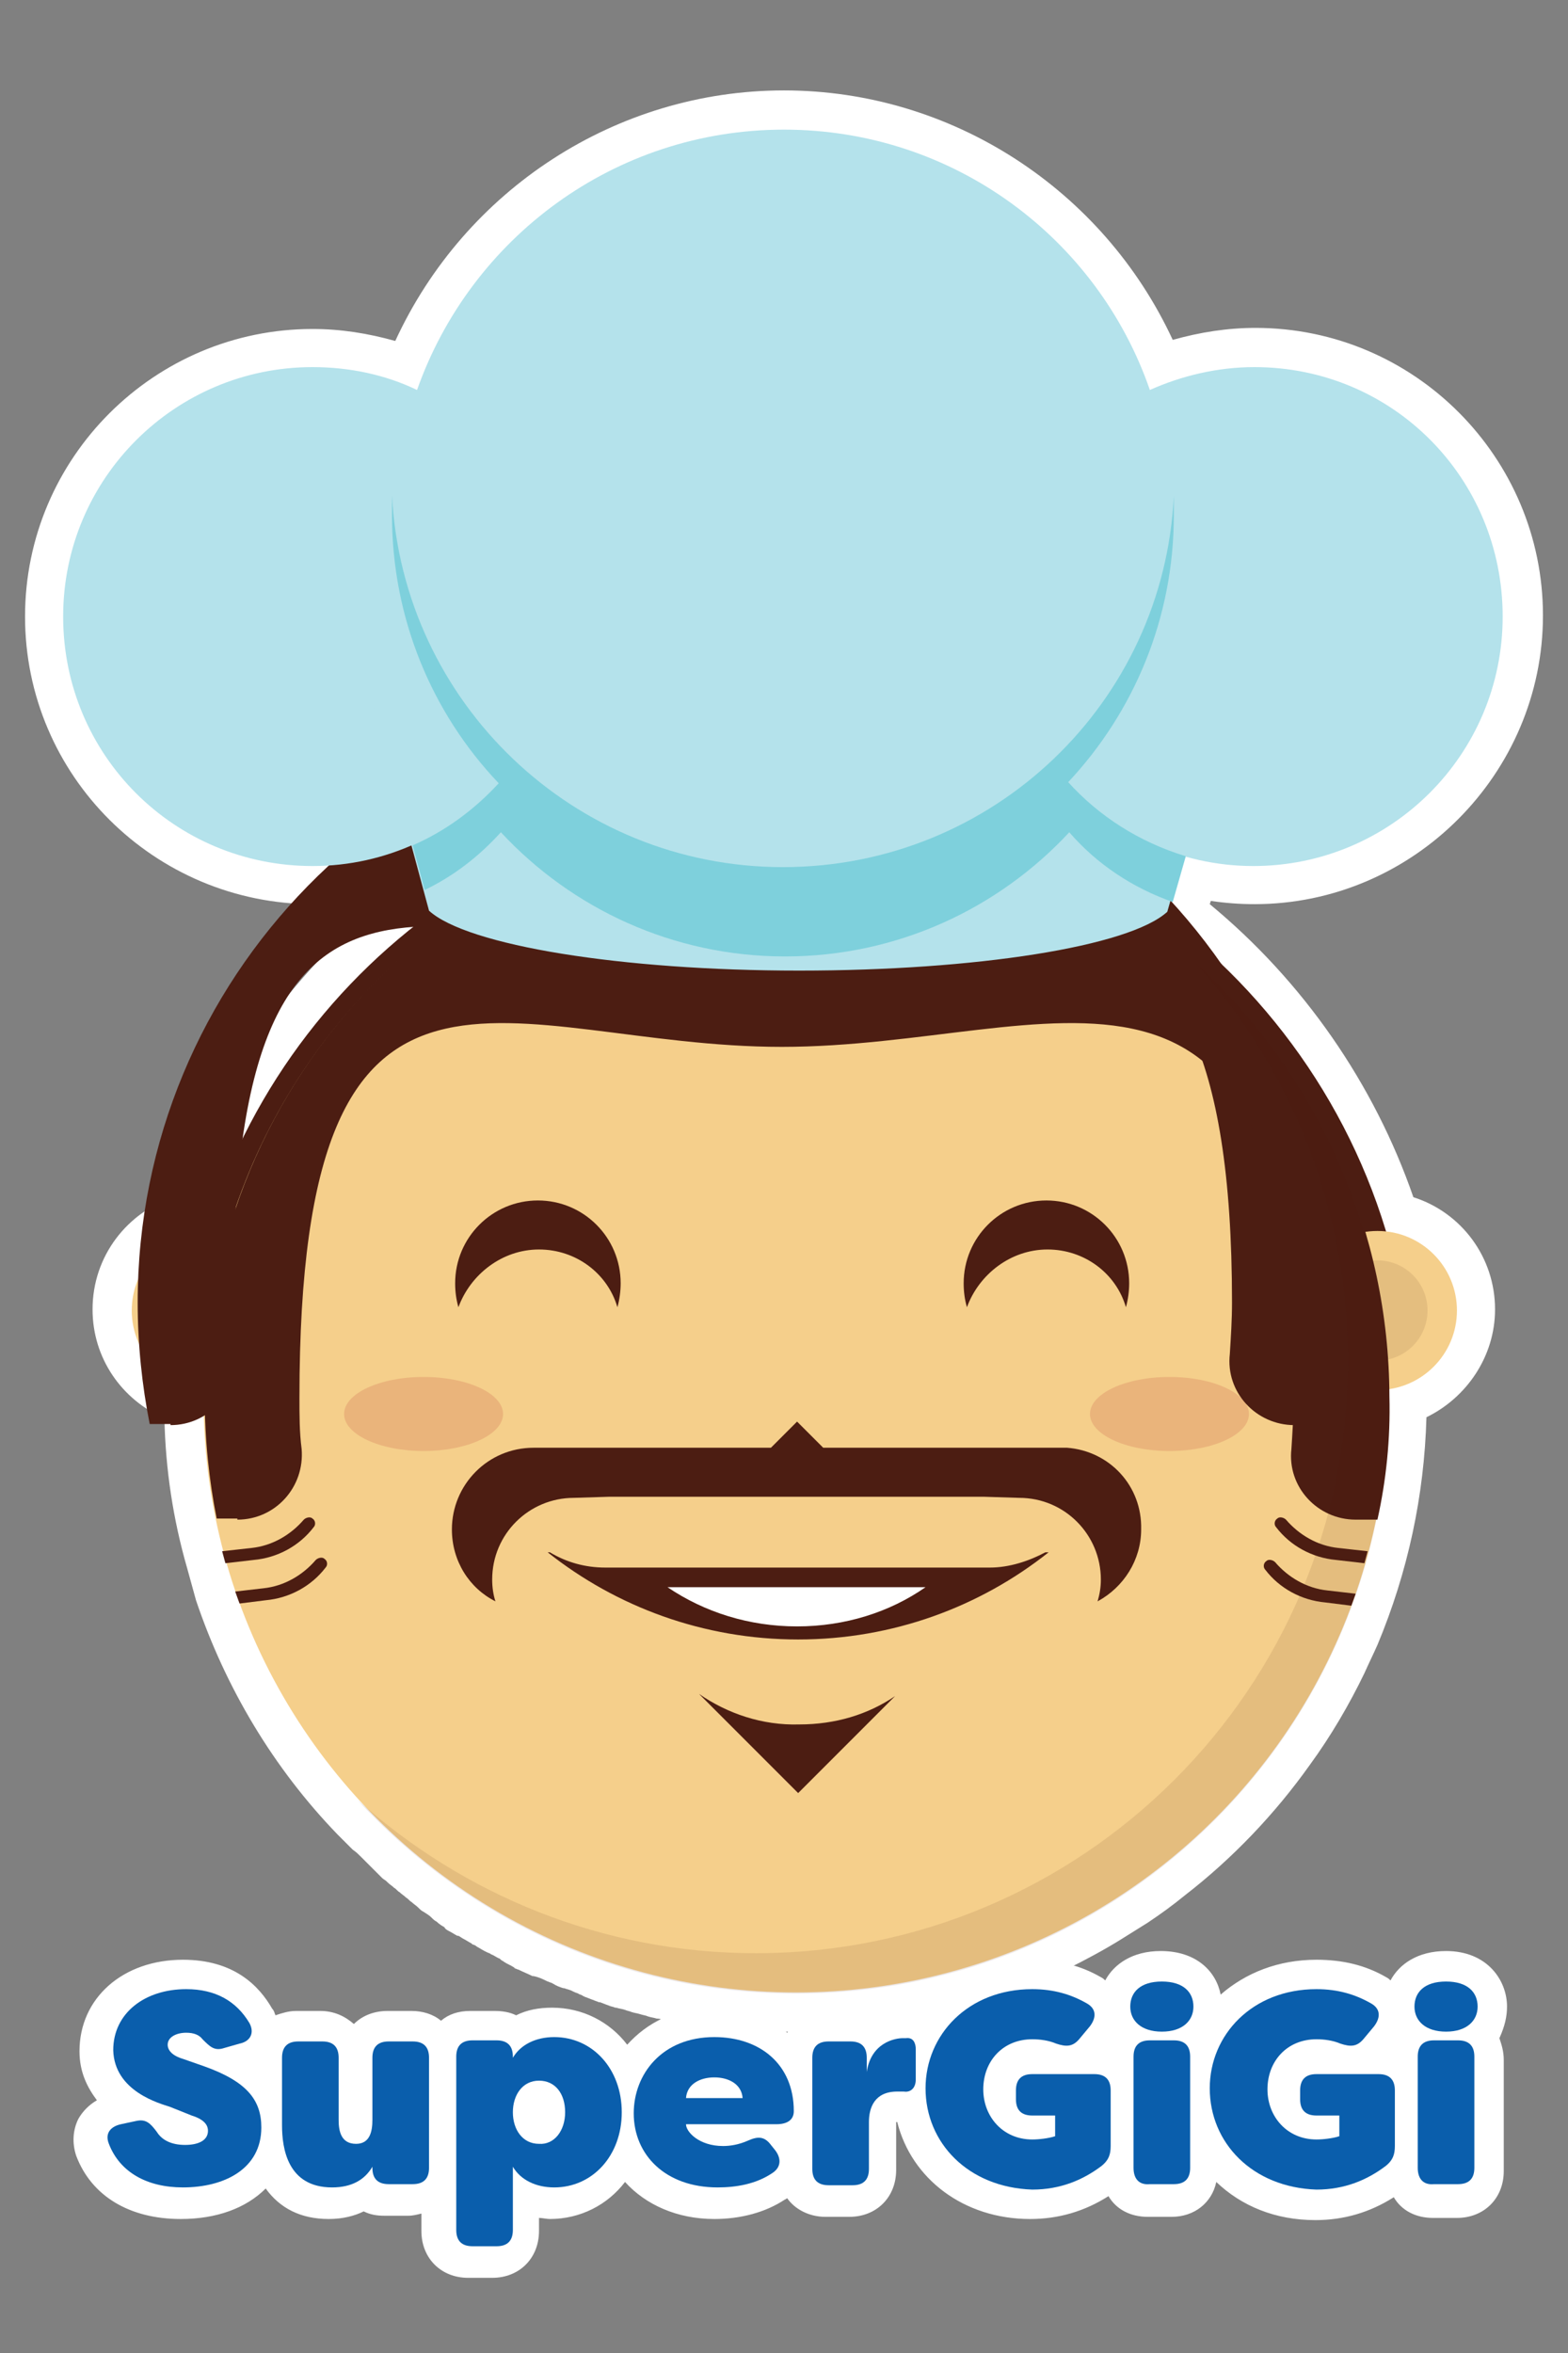
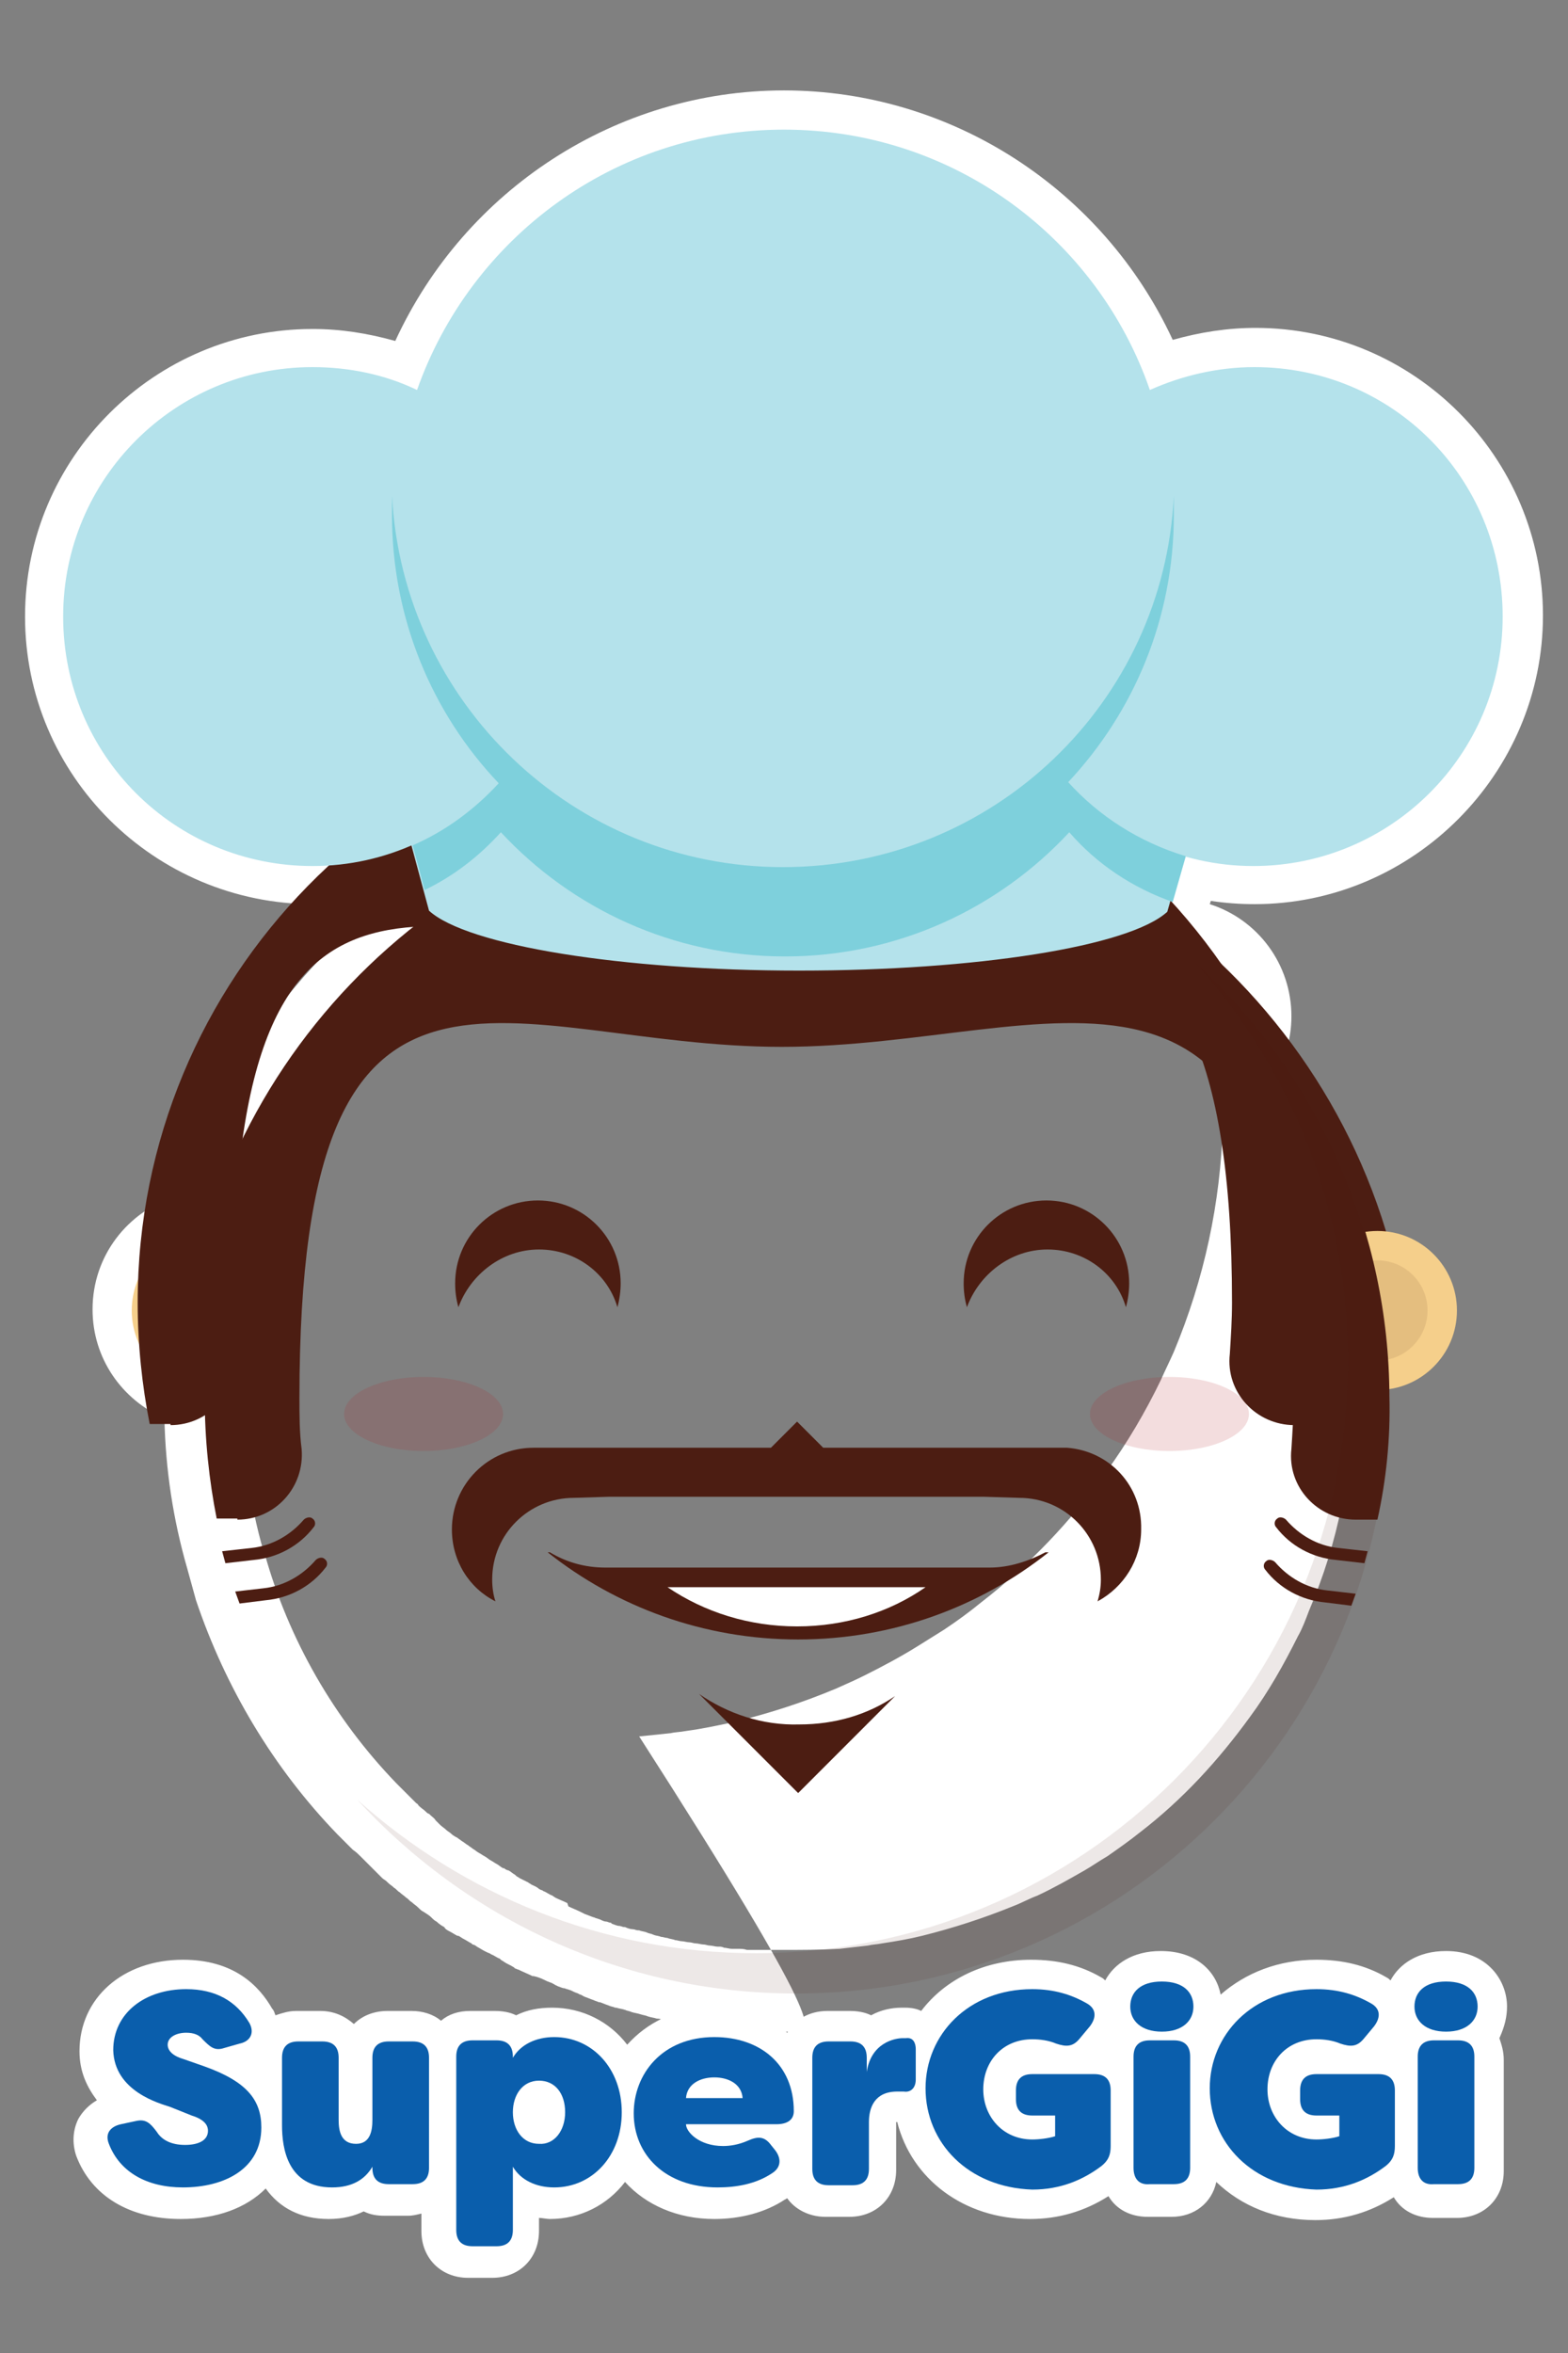
<svg xmlns="http://www.w3.org/2000/svg" version="1.1" id="super-gigi-logo-svg" x="0px" y="0px" viewBox="0 0 144 216" style="enable-background:new 0 0 144 216;" xml:space="preserve">
  <rect x="0" y="0" width="144" height="216" fill="#808080" stroke="none" />
  <style type="text/css">
  * {
    transform-origin: center;
  }

  @keyframes down1 {
   50% {
      transform: translateY(3px);
   }
  }
  @keyframes down2 {
   50% {
      transform: translateY(5px);
   }
  }

  @keyframes ears {
   50% {
      transform: translateY(1px);
   }
  }

  @keyframes mouth {
   50% {
      transform: scale(1.1) translateY(2px);
   }
  }

  @keyframes gotez {
   50% {
      transform: scale(1.2) translateY(1px);
   }
  }

  @keyframes hat {
   50% {
     transform: translateY(7px) scale(0.95);
   }
  }

  @keyframes hair {
   50% {
     transform: translateY(6px) scale(0.99);
   }
  }

  @keyframes basettar {
   50% {
     transform: translate(-2px, 5px);
   }
  }

  @keyframes basettal {
   50% {
     transform: translate(2px, 5px);
   }
  }

  #mouth {
    animation: mouth 10s 3s cubic-bezier(.49,.05,.32,1.04) infinite alternate;
    transform-origin: center;
  }
  #super-gigi-logo-svg:hover #mouth {
    animation-duration: 2s;
    animation-delay: 0s;
  }

  #face {
    animation:  down1 10s 3s cubic-bezier(.49,.05,.32,1.04) infinite alternate;
  }
  #super-gigi-logo-svg:hover #face {
    animation-duration: 2s;
    animation-delay: 0s;
  }
  #moustache {
    animation:  down2 10s 3s cubic-bezier(.49,.05,.32,1.04) infinite alternate;
  }
  #super-gigi-logo-svg:hover #moustache {
    animation-duration: 2s;
    animation-delay: 0s;
  }
  #gote {
    animation: down2 10s 4s cubic-bezier(.49,.05,.32,1.04) infinite alternate;
  }
  #super-gigi-logo-svg:hover #gote {
    animation-duration: 2s;
    animation-delay: 0s;
  }

  #ears {
    animation: ears 10s 2.5s cubic-bezier(.49,.05,.32,1.04) infinite alternate;
  }
  #super-gigi-logo-svg:hover #ears {
    animation-duration: 2s;
    animation-delay: 0s;
  }

  #gote1, #gote2 {
    transform-origin: center;
    animation: gotez 10s 3s cubic-bezier(.49,.05,.32,1.04) infinite alternate;
  }

  #super-gigi-logo-svg:hover #gote1, #super-gigi-logo-svg:hover #gote2 {
    animation-duration: 2s;
    animation-delay: 0s;
  }

  #hat {
    transform-origin: center;
    animation: hat 10s 3.5s cubic-bezier(.49,.05,.32,1.04) infinite alternate;
  }

  #super-gigi-logo-svg:hover #hat {
    animation-duration: 2s;
    animation-delay: 0s;
  }

  #hair {
    transform-origin: center;
    animation: hair 10s 3s cubic-bezier(.49,.05,.32,1.04) infinite alternate;
  }
  #super-gigi-logo-svg:hover #hair {
    animation-duration: 2s;
    animation-delay: 0s;
  }

  #basettar {
    transform-origin: center;
    animation: basettar 10s 3s cubic-bezier(.49,.05,.32,1.04) infinite alternate;
  }
  #super-gigi-logo-svg:hover #basettar {
    animation-duration: 2s;
    animation-delay: 0s;
  }

  #basettal {
    transform-origin: center;
    animation: basettal 10s 3s cubic-bezier(.49,.05,.32,1.04) infinite alternate;
  }
  #super-gigi-logo-svg:hover #basettal {
    animation-duration: 2s;
    animation-delay: 0s;
  }

  #haiar {
    transform: scale(1.005);
    transform-origin: center;
  }
  #super-gigi-logo-svg:hover #haiar {
    animation-duration: 2s;
    animation-delay: 0s;
  }

  .st0{fill:#FFFFFF;}
  .st1{fill:#4C1D12;}
  .st2{fill:#F5CF8B;}
  .st3{opacity:0.1;}
  .st4{opacity:0.1;fill:#4C1D12;}
  .st5{fill:#B4E2EB;}
  .st6{fill:#7ED0DC;}
  .st7{opacity:0.15;fill:#B22124;}
  .st8{fill:#0A5EAC;}
</style>
  <g>
    <path class="st0" d="M138.4,184.2c0-2.4-1.8-5.1-5.6-5.1c-2.6,0-4.3,1.2-5.1,2.7c-0.1-0.1-0.2-0.2-0.4-0.3l0,0     c-1.9-1.1-4-1.6-6.4-1.6c-3.5,0-6.5,1.2-8.8,3.2c-0.4-2.1-2.2-4-5.5-4c-2.6,0-4.3,1.2-5.1,2.7c-0.1-0.1-0.2-0.2-0.4-0.3l0,0     c-1.9-1.1-4-1.6-6.4-1.6c-4.3,0-7.9,1.8-10.1,4.7c-0.4-0.2-0.9-0.3-1.5-0.3h-0.3c-0.9,0-1.9,0.2-2.8,0.7c-0.6-0.3-1.3-0.4-2-0.4h-2     c-1.7,0-3,0.8-3.7,2c-1.7-1.5-4.1-2.3-6.8-2.3c-3.5,0-6.1,1.4-7.9,3.4c-1.6-2.1-4.1-3.4-6.9-3.4c-1.2,0-2.3,0.2-3.3,0.7     c-0.6-0.3-1.3-0.4-2-0.4h-2.2c-1.1,0-2,0.3-2.7,0.9c-0.7-0.6-1.7-0.9-2.7-0.9h-2.2c-1.2,0-2.3,0.4-3.1,1.2     c-0.8-0.7-1.8-1.2-3.1-1.2h-2.2c-0.7,0-1.3,0.2-1.9,0.4c-0.1-0.2-0.1-0.4-0.3-0.6c-1.2-2.1-3.5-4.5-8.2-4.5c-5.5,0-9.5,3.5-9.5,8.4     c0,1.9,0.7,3.3,1.6,4.5c-0.7,0.4-1.3,1-1.7,1.7c-0.5,1-0.6,2.2-0.2,3.4l0,0c1.4,3.7,4.9,5.8,9.6,5.8c3.3,0,6-1,7.8-2.8     c1.3,1.8,3.2,2.8,5.8,2.8c1.3,0,2.4-0.3,3.2-0.7c0.6,0.3,1.2,0.4,1.9,0.4h2.2c0.4,0,0.8-0.1,1.2-0.2v1.6c0,2.5,1.8,4.3,4.3,4.3h2.2     c2.5,0,4.3-1.8,4.3-4.3v-1.2c0.3,0,0.7,0.1,1,0.1c2.8,0,5.3-1.3,6.9-3.4c1.9,2.1,4.8,3.4,8.2,3.4c2.4,0,4.7-0.6,6.5-1.8     c0.1,0,0.1-0.1,0.2-0.1c0.7,1,2,1.7,3.5,1.7h2.2c2.5,0,4.3-1.8,4.3-4.3v-4.3c0,0,0-0.1,0-0.1c0,0,0,0,0.1,0     c1.3,5.2,6.1,8.9,12.2,8.9c2.6,0,5-0.7,7.2-2.1c0.7,1.2,2,1.9,3.6,1.9h2.2c2.1,0,3.7-1.3,4.1-3.2c2.3,2.2,5.4,3.5,9.1,3.5     c2.6,0,5-0.7,7.2-2.1c0.7,1.2,2,1.9,3.6,1.9h2.2c2.5,0,4.3-1.8,4.3-4.3v-10.2c0-0.8-0.2-1.4-0.4-2     C138.2,186,138.4,185.1,138.4,184.2z M77.4,192.7v-2.6l1.6,0.1C78.3,190.9,77.7,191.7,77.4,192.7z" />
    <g>
-       <path class="st0" d="M73.1,186.5c-0.5,0-1,0-1.5,0c-0.1,0-0.2,0-0.3,0l-0.2,0c-0.3,0-0.6,0-1,0c-0.1,0-0.3,0-0.4,0l-0.3,0       c-0.3,0-0.5,0-0.8-0.1c-0.2,0-0.3,0-0.5,0l-0.2,0c-0.3,0-0.6-0.1-0.9-0.1c-0.2,0-0.3,0-0.5-0.1l-0.2,0c-0.3,0-0.6-0.1-0.8-0.1       c-0.2,0-0.4-0.1-0.6-0.1l-0.1,0c-0.3,0-0.5-0.1-0.8-0.1c-0.2,0-0.4-0.1-0.7-0.1c-0.3,0-0.5-0.1-0.8-0.1c-0.2,0-0.4-0.1-0.7-0.1       c-0.3-0.1-0.5-0.1-0.8-0.2c-0.2,0-0.4-0.1-0.7-0.1c-0.3-0.1-0.5-0.1-0.8-0.2c-0.2-0.1-0.4-0.1-0.7-0.2c-0.3-0.1-0.5-0.1-0.8-0.2       c-0.2-0.1-0.4-0.1-0.6-0.2c-0.3-0.1-0.5-0.1-0.8-0.2l-0.1,0c-0.2-0.1-0.4-0.1-0.6-0.2c-0.3-0.1-0.5-0.2-0.8-0.3l-0.1,0       c-0.2-0.1-0.3-0.1-0.5-0.2c-0.3-0.1-0.5-0.2-0.8-0.3l-0.2-0.1c-0.1-0.1-0.3-0.1-0.4-0.2c-0.3-0.1-0.5-0.2-0.7-0.3l-0.3-0.1       c-0.1,0-0.2-0.1-0.4-0.1c-0.3-0.1-0.6-0.2-0.9-0.4l-0.2-0.1c-0.1,0-0.2-0.1-0.3-0.1c-0.4-0.2-0.8-0.4-1.3-0.5l-0.1,0       c-0.4-0.2-0.9-0.4-1.3-0.6c-0.1,0-0.2-0.1-0.3-0.1l-0.1-0.1c-0.3-0.2-0.6-0.3-0.9-0.5c-0.1-0.1-0.2-0.1-0.3-0.2l-0.1-0.1       c-0.3-0.1-0.5-0.3-0.8-0.4c-0.1-0.1-0.2-0.1-0.4-0.2l-0.2-0.1c-0.2-0.1-0.5-0.3-0.7-0.4c-0.1-0.1-0.3-0.2-0.4-0.2l-0.1-0.1       c-0.2-0.1-0.5-0.3-0.7-0.4c-0.2-0.1-0.3-0.2-0.5-0.3l-0.1,0c-0.2-0.1-0.5-0.3-0.7-0.4c-0.2-0.1-0.4-0.2-0.5-0.4       c-0.2-0.1-0.5-0.3-0.7-0.5c-0.2-0.1-0.3-0.2-0.5-0.4c-0.2-0.2-0.4-0.3-0.7-0.5c-0.2-0.1-0.3-0.2-0.5-0.4c-0.2-0.2-0.4-0.3-0.6-0.5       c-0.2-0.1-0.3-0.3-0.5-0.4c-0.2-0.2-0.4-0.3-0.6-0.5c-0.2-0.1-0.3-0.3-0.5-0.4c-0.2-0.2-0.4-0.3-0.6-0.5l-0.1-0.1       c-0.1-0.1-0.3-0.2-0.4-0.3c-0.2-0.2-0.4-0.4-0.6-0.6l-0.1-0.1c-0.1-0.1-0.2-0.2-0.3-0.3c-0.2-0.2-0.4-0.4-0.6-0.6l-0.1-0.1       c-0.1-0.1-0.2-0.2-0.3-0.3c-0.2-0.2-0.4-0.4-0.7-0.6l-0.1-0.1c-0.1-0.1-0.2-0.2-0.3-0.3c-0.2-0.2-0.5-0.5-0.7-0.7l-0.1-0.1       c-0.1-0.1-0.1-0.1-0.2-0.2c-5.9-6.1-10.3-13.5-13-21.5H18l-0.8-2.9c-1.3-4.5-2-9.1-2.1-13.8c-3.9-1.7-6.6-5.5-6.6-10       c0-4.9,3.2-9,7.7-10.4c3.7-10.7,10.4-20.3,19.3-27.4l-0.1-0.3C33.2,82.7,31,83,28.8,83C14.2,83,2.3,71.2,2.3,56.6       s11.9-26.4,26.4-26.4c2.6,0,5.1,0.4,7.6,1.1C42.7,17.4,56.6,8.3,72,8.3c15.4,0,29.3,9.1,35.7,22.9c2.5-0.7,5-1.1,7.6-1.1       c14.6,0,26.4,11.9,26.4,26.4S129.8,83,115.2,83c-1.3,0-2.7-0.1-4-0.3l-0.1,0.3c8.6,7.1,15.1,16.5,18.7,26.9       c4.4,1.4,7.5,5.5,7.5,10.3c0,4.3-2.6,8.1-6.3,9.9c-0.2,7.2-1.7,14.2-4.5,20.9c-0.4,0.9-0.8,1.7-1.2,2.6c-1.4,2.9-3.1,5.8-5,8.4       c-3.2,4.5-7.1,8.6-11.5,12c-1.1,0.9-2.2,1.7-3.4,2.5c-0.8,0.5-1.6,1-2.4,1.5c-1.6,1-3.3,1.9-4.9,2.7c-0.8,0.4-1.7,0.8-2.6,1.2       c-3.1,1.3-6.2,2.3-9.5,3.1c-1.4,0.3-2.8,0.6-4.3,0.8c-0.5,0.1-1,0.1-1.4,0.2c-1,0.1-1.9,0.2-2.9,0.3       C76.1,186.5,74.6,186.5,73.1,186.5z M52.2,175c0.4,0.2,0.7,0.3,1.1,0.5l0.4,0.2c0.3,0.1,0.5,0.2,0.8,0.3c0.1,0,0.2,0.1,0.3,0.1       l0.3,0.1c0.2,0.1,0.4,0.2,0.6,0.2c0.1,0,0.2,0.1,0.4,0.1l0.1,0.1c0.3,0.1,0.5,0.2,0.7,0.2c0.1,0,0.3,0.1,0.4,0.1l0.1,0       c0.2,0.1,0.5,0.2,0.7,0.2c0.2,0,0.3,0.1,0.5,0.1l0.1,0c0.2,0.1,0.5,0.1,0.7,0.2c0.2,0.1,0.4,0.1,0.6,0.2c0.2,0.1,0.5,0.1,0.7,0.2       c0.2,0,0.4,0.1,0.6,0.1c0.2,0.1,0.5,0.1,0.7,0.2c0.2,0,0.4,0.1,0.6,0.1c0.2,0,0.5,0.1,0.7,0.1c0.2,0,0.4,0.1,0.6,0.1       c0.2,0,0.5,0.1,0.7,0.1c0.2,0,0.4,0.1,0.6,0.1c0.2,0,0.5,0.1,0.7,0.1l0.1,0c0.2,0,0.3,0,0.5,0.1c0.2,0,0.5,0.1,0.7,0.1l0.2,0       c0.1,0,0.3,0,0.4,0c0.3,0,0.5,0,0.8,0.1l0.2,0c0.1,0,0.2,0,0.4,0c0.2,0,0.5,0,0.7,0l0.3,0c0.1,0,0.2,0,0.3,0c0.3,0,0.6,0,0.8,0       l0.3,0c0.1,0,0.2,0,0.2,0c1.8,0,3.5,0,5.3-0.1c0.9-0.1,1.7-0.2,2.6-0.3c0.4-0.1,0.8-0.1,1.3-0.2c1.3-0.2,2.5-0.4,3.7-0.7       c2.8-0.7,5.6-1.6,8.3-2.7c0.8-0.3,1.5-0.7,2.3-1c1.5-0.7,2.9-1.5,4.3-2.3c0.7-0.4,1.4-0.9,2.1-1.3c1-0.7,2-1.4,3-2.2       c3.9-3,7.2-6.6,10.1-10.6c1.7-2.3,3.1-4.8,4.4-7.4c0.4-0.7,0.7-1.5,1-2.3c2.7-6.3,4-12.9,4-19.8l0-0.1l0-0.2c0-0.1,0-0.2,0-0.3       l0-3.4l3.1-0.4c1.9-0.3,3.3-1.9,3.3-3.7c0-2-1.5-3.6-3.4-3.8l-2.4-0.2l-0.7-2.3c-3.3-10.7-10.1-20.3-19.1-27.1l-4-3l3.5-2.4       l2.1-7.5l3.4,1c1.8,0.5,3.6,0.8,5.5,0.8c10.7,0,19.3-8.7,19.3-19.3c0-10.7-8.7-19.3-19.3-19.3c-2.8,0-5.5,0.6-8.1,1.8l-3.6,1.6       l-1.3-3.7C97.8,24.1,85.6,15.4,72,15.4c-13.6,0-25.8,8.7-30.3,21.5l-1.3,3.7L36.9,39c-2.6-1.2-5.3-1.8-8.1-1.8       c-10.7,0-19.3,8.7-19.3,19.3c0,10.7,8.7,19.3,19.3,19.3c2.6,0,5.2-0.5,7.7-1.6l3.8-1.6l2.4,9l2.8,2.3l-3.7,2.7       c-9.2,6.8-16.1,16.5-19.4,27.4l-0.7,2.4l-2.5,0.2c-2,0.1-3.5,1.8-3.5,3.8c0,2,1.5,3.6,3.4,3.8l3.2,0.3l0,3.5c0,0.1,0,0.3,0,0.4       l0,0.1l0,0.1c0,4.7,0.6,9.3,1.9,13.8l0.1,0.2c2.2,7.9,6.4,15.2,12.1,21.1l0.3,0.3c0.2,0.2,0.4,0.4,0.6,0.6       c0.1,0.1,0.1,0.1,0.2,0.2l0.1,0.1c0.2,0.2,0.4,0.4,0.6,0.6c0.1,0.1,0.2,0.1,0.2,0.2l0.1,0.1c0.2,0.2,0.4,0.3,0.6,0.5       c0.1,0.1,0.2,0.2,0.3,0.2l0.1,0.1c0.2,0.2,0.4,0.3,0.5,0.5c0.1,0.1,0.2,0.2,0.3,0.3l0.1,0.1c0.2,0.2,0.4,0.3,0.6,0.5       c0.1,0.1,0.3,0.2,0.4,0.3c0.2,0.2,0.4,0.3,0.6,0.4c0.1,0.1,0.3,0.2,0.4,0.3c0.2,0.1,0.4,0.3,0.6,0.4c0.1,0.1,0.3,0.2,0.4,0.3       c0.2,0.1,0.4,0.3,0.6,0.4c0.2,0.1,0.3,0.2,0.5,0.3c0.2,0.1,0.4,0.3,0.6,0.4c0.2,0.1,0.3,0.2,0.5,0.3c0.2,0.1,0.4,0.3,0.6,0.4       l0.1,0c0.1,0.1,0.3,0.2,0.4,0.2c0.2,0.1,0.4,0.3,0.6,0.4l0.1,0.1c0.1,0.1,0.2,0.1,0.3,0.2c0.2,0.1,0.4,0.2,0.6,0.3l0.2,0.1       c0.1,0.1,0.2,0.1,0.3,0.2c0.2,0.1,0.5,0.2,0.7,0.4l0.2,0.1c0.1,0,0.2,0.1,0.2,0.1c0.3,0.1,0.5,0.3,0.8,0.4l0.3,0.2       c0.4,0.2,0.7,0.3,1.1,0.5L52.2,175z" />
+       <path class="st0" d="M73.1,186.5c-0.5,0-1,0-1.5,0c-0.1,0-0.2,0-0.3,0l-0.2,0c-0.3,0-0.6,0-1,0c-0.1,0-0.3,0-0.4,0l-0.3,0       c-0.3,0-0.5,0-0.8-0.1c-0.2,0-0.3,0-0.5,0l-0.2,0c-0.3,0-0.6-0.1-0.9-0.1c-0.2,0-0.3,0-0.5-0.1l-0.2,0c-0.3,0-0.6-0.1-0.8-0.1       c-0.2,0-0.4-0.1-0.6-0.1l-0.1,0c-0.3,0-0.5-0.1-0.8-0.1c-0.2,0-0.4-0.1-0.7-0.1c-0.3,0-0.5-0.1-0.8-0.1c-0.2,0-0.4-0.1-0.7-0.1       c-0.3-0.1-0.5-0.1-0.8-0.2c-0.2,0-0.4-0.1-0.7-0.1c-0.3-0.1-0.5-0.1-0.8-0.2c-0.2-0.1-0.4-0.1-0.7-0.2c-0.3-0.1-0.5-0.1-0.8-0.2       c-0.2-0.1-0.4-0.1-0.6-0.2c-0.3-0.1-0.5-0.1-0.8-0.2l-0.1,0c-0.2-0.1-0.4-0.1-0.6-0.2c-0.3-0.1-0.5-0.2-0.8-0.3l-0.1,0       c-0.2-0.1-0.3-0.1-0.5-0.2c-0.3-0.1-0.5-0.2-0.8-0.3l-0.2-0.1c-0.1-0.1-0.3-0.1-0.4-0.2c-0.3-0.1-0.5-0.2-0.7-0.3l-0.3-0.1       c-0.1,0-0.2-0.1-0.4-0.1c-0.3-0.1-0.6-0.2-0.9-0.4l-0.2-0.1c-0.1,0-0.2-0.1-0.3-0.1c-0.4-0.2-0.8-0.4-1.3-0.5l-0.1,0       c-0.4-0.2-0.9-0.4-1.3-0.6c-0.1,0-0.2-0.1-0.3-0.1l-0.1-0.1c-0.3-0.2-0.6-0.3-0.9-0.5c-0.1-0.1-0.2-0.1-0.3-0.2l-0.1-0.1       c-0.3-0.1-0.5-0.3-0.8-0.4c-0.1-0.1-0.2-0.1-0.4-0.2l-0.2-0.1c-0.2-0.1-0.5-0.3-0.7-0.4c-0.1-0.1-0.3-0.2-0.4-0.2l-0.1-0.1       c-0.2-0.1-0.5-0.3-0.7-0.4c-0.2-0.1-0.3-0.2-0.5-0.3l-0.1,0c-0.2-0.1-0.5-0.3-0.7-0.4c-0.2-0.1-0.4-0.2-0.5-0.4       c-0.2-0.1-0.5-0.3-0.7-0.5c-0.2-0.1-0.3-0.2-0.5-0.4c-0.2-0.2-0.4-0.3-0.7-0.5c-0.2-0.1-0.3-0.2-0.5-0.4c-0.2-0.2-0.4-0.3-0.6-0.5       c-0.2-0.1-0.3-0.3-0.5-0.4c-0.2-0.2-0.4-0.3-0.6-0.5c-0.2-0.1-0.3-0.3-0.5-0.4c-0.2-0.2-0.4-0.3-0.6-0.5l-0.1-0.1       c-0.1-0.1-0.3-0.2-0.4-0.3c-0.2-0.2-0.4-0.4-0.6-0.6l-0.1-0.1c-0.1-0.1-0.2-0.2-0.3-0.3c-0.2-0.2-0.4-0.4-0.6-0.6l-0.1-0.1       c-0.1-0.1-0.2-0.2-0.3-0.3c-0.2-0.2-0.4-0.4-0.7-0.6l-0.1-0.1c-0.1-0.1-0.2-0.2-0.3-0.3c-0.2-0.2-0.5-0.5-0.7-0.7l-0.1-0.1       c-0.1-0.1-0.1-0.1-0.2-0.2c-5.9-6.1-10.3-13.5-13-21.5H18l-0.8-2.9c-1.3-4.5-2-9.1-2.1-13.8c-3.9-1.7-6.6-5.5-6.6-10       c0-4.9,3.2-9,7.7-10.4c3.7-10.7,10.4-20.3,19.3-27.4l-0.1-0.3C33.2,82.7,31,83,28.8,83C14.2,83,2.3,71.2,2.3,56.6       s11.9-26.4,26.4-26.4c2.6,0,5.1,0.4,7.6,1.1C42.7,17.4,56.6,8.3,72,8.3c15.4,0,29.3,9.1,35.7,22.9c2.5-0.7,5-1.1,7.6-1.1       c14.6,0,26.4,11.9,26.4,26.4S129.8,83,115.2,83c-1.3,0-2.7-0.1-4-0.3l-0.1,0.3c4.4,1.4,7.5,5.5,7.5,10.3c0,4.3-2.6,8.1-6.3,9.9c-0.2,7.2-1.7,14.2-4.5,20.9c-0.4,0.9-0.8,1.7-1.2,2.6c-1.4,2.9-3.1,5.8-5,8.4       c-3.2,4.5-7.1,8.6-11.5,12c-1.1,0.9-2.2,1.7-3.4,2.5c-0.8,0.5-1.6,1-2.4,1.5c-1.6,1-3.3,1.9-4.9,2.7c-0.8,0.4-1.7,0.8-2.6,1.2       c-3.1,1.3-6.2,2.3-9.5,3.1c-1.4,0.3-2.8,0.6-4.3,0.8c-0.5,0.1-1,0.1-1.4,0.2c-1,0.1-1.9,0.2-2.9,0.3       C76.1,186.5,74.6,186.5,73.1,186.5z M52.2,175c0.4,0.2,0.7,0.3,1.1,0.5l0.4,0.2c0.3,0.1,0.5,0.2,0.8,0.3c0.1,0,0.2,0.1,0.3,0.1       l0.3,0.1c0.2,0.1,0.4,0.2,0.6,0.2c0.1,0,0.2,0.1,0.4,0.1l0.1,0.1c0.3,0.1,0.5,0.2,0.7,0.2c0.1,0,0.3,0.1,0.4,0.1l0.1,0       c0.2,0.1,0.5,0.2,0.7,0.2c0.2,0,0.3,0.1,0.5,0.1l0.1,0c0.2,0.1,0.5,0.1,0.7,0.2c0.2,0.1,0.4,0.1,0.6,0.2c0.2,0.1,0.5,0.1,0.7,0.2       c0.2,0,0.4,0.1,0.6,0.1c0.2,0.1,0.5,0.1,0.7,0.2c0.2,0,0.4,0.1,0.6,0.1c0.2,0,0.5,0.1,0.7,0.1c0.2,0,0.4,0.1,0.6,0.1       c0.2,0,0.5,0.1,0.7,0.1c0.2,0,0.4,0.1,0.6,0.1c0.2,0,0.5,0.1,0.7,0.1l0.1,0c0.2,0,0.3,0,0.5,0.1c0.2,0,0.5,0.1,0.7,0.1l0.2,0       c0.1,0,0.3,0,0.4,0c0.3,0,0.5,0,0.8,0.1l0.2,0c0.1,0,0.2,0,0.4,0c0.2,0,0.5,0,0.7,0l0.3,0c0.1,0,0.2,0,0.3,0c0.3,0,0.6,0,0.8,0       l0.3,0c0.1,0,0.2,0,0.2,0c1.8,0,3.5,0,5.3-0.1c0.9-0.1,1.7-0.2,2.6-0.3c0.4-0.1,0.8-0.1,1.3-0.2c1.3-0.2,2.5-0.4,3.7-0.7       c2.8-0.7,5.6-1.6,8.3-2.7c0.8-0.3,1.5-0.7,2.3-1c1.5-0.7,2.9-1.5,4.3-2.3c0.7-0.4,1.4-0.9,2.1-1.3c1-0.7,2-1.4,3-2.2       c3.9-3,7.2-6.6,10.1-10.6c1.7-2.3,3.1-4.8,4.4-7.4c0.4-0.7,0.7-1.5,1-2.3c2.7-6.3,4-12.9,4-19.8l0-0.1l0-0.2c0-0.1,0-0.2,0-0.3       l0-3.4l3.1-0.4c1.9-0.3,3.3-1.9,3.3-3.7c0-2-1.5-3.6-3.4-3.8l-2.4-0.2l-0.7-2.3c-3.3-10.7-10.1-20.3-19.1-27.1l-4-3l3.5-2.4       l2.1-7.5l3.4,1c1.8,0.5,3.6,0.8,5.5,0.8c10.7,0,19.3-8.7,19.3-19.3c0-10.7-8.7-19.3-19.3-19.3c-2.8,0-5.5,0.6-8.1,1.8l-3.6,1.6       l-1.3-3.7C97.8,24.1,85.6,15.4,72,15.4c-13.6,0-25.8,8.7-30.3,21.5l-1.3,3.7L36.9,39c-2.6-1.2-5.3-1.8-8.1-1.8       c-10.7,0-19.3,8.7-19.3,19.3c0,10.7,8.7,19.3,19.3,19.3c2.6,0,5.2-0.5,7.7-1.6l3.8-1.6l2.4,9l2.8,2.3l-3.7,2.7       c-9.2,6.8-16.1,16.5-19.4,27.4l-0.7,2.4l-2.5,0.2c-2,0.1-3.5,1.8-3.5,3.8c0,2,1.5,3.6,3.4,3.8l3.2,0.3l0,3.5c0,0.1,0,0.3,0,0.4       l0,0.1l0,0.1c0,4.7,0.6,9.3,1.9,13.8l0.1,0.2c2.2,7.9,6.4,15.2,12.1,21.1l0.3,0.3c0.2,0.2,0.4,0.4,0.6,0.6       c0.1,0.1,0.1,0.1,0.2,0.2l0.1,0.1c0.2,0.2,0.4,0.4,0.6,0.6c0.1,0.1,0.2,0.1,0.2,0.2l0.1,0.1c0.2,0.2,0.4,0.3,0.6,0.5       c0.1,0.1,0.2,0.2,0.3,0.2l0.1,0.1c0.2,0.2,0.4,0.3,0.5,0.5c0.1,0.1,0.2,0.2,0.3,0.3l0.1,0.1c0.2,0.2,0.4,0.3,0.6,0.5       c0.1,0.1,0.3,0.2,0.4,0.3c0.2,0.2,0.4,0.3,0.6,0.4c0.1,0.1,0.3,0.2,0.4,0.3c0.2,0.1,0.4,0.3,0.6,0.4c0.1,0.1,0.3,0.2,0.4,0.3       c0.2,0.1,0.4,0.3,0.6,0.4c0.2,0.1,0.3,0.2,0.5,0.3c0.2,0.1,0.4,0.3,0.6,0.4c0.2,0.1,0.3,0.2,0.5,0.3c0.2,0.1,0.4,0.3,0.6,0.4       l0.1,0c0.1,0.1,0.3,0.2,0.4,0.2c0.2,0.1,0.4,0.3,0.6,0.4l0.1,0.1c0.1,0.1,0.2,0.1,0.3,0.2c0.2,0.1,0.4,0.2,0.6,0.3l0.2,0.1       c0.1,0.1,0.2,0.1,0.3,0.2c0.2,0.1,0.5,0.2,0.7,0.4l0.2,0.1c0.1,0,0.2,0.1,0.2,0.1c0.3,0.1,0.5,0.3,0.8,0.4l0.3,0.2       c0.4,0.2,0.7,0.3,1.1,0.5L52.2,175z" />
    </g>
    <path class="st1" d="M20,135c3.6,0,6.3,2.8,5.9-0.8c-0.2-1.6-0.2-3.2-0.2-4.8c0-48.8,19.8-33.5,46-33.5s48.8-15.3,48.8,33.5     c0,1.6-0.1,3.2-0.2,4.8c-0.4,3.6,1.1-11.5,4.7-11.5c0,0,4.5,1.6,4.2-0.8c-3.7-28.1-28.3-49.8-57.3-49.1     C44.1,73.5,21.3,94,17.2,120.7c-0.4,2.8,3.7,2.9,4.5,6.6L20,135z" />
-     <circle class="st2" cx="73.1" cy="128.5" r="54.4" />
    <g id="face">
      <g>
        <path id="moustache" class="st1" d="M98,132.9L98,132.9l-22.4,0l-2.4-2.4l-2.4,2.4H49c-4.2,0-7.5,3.4-7.5,7.5c0,2.9,1.6,5.4,4,6.6             c-0.2-0.6-0.3-1.3-0.3-2c0-4.2,3.4-7.5,7.5-7.5l3.2-0.1h34.5l3.2,0.1c4.2,0,7.5,3.4,7.5,7.5c0,0.7-0.1,1.3-0.3,2             c2.4-1.3,4-3.8,4-6.6C104.9,136.4,101.9,133.2,98,132.9z" />
        <g id="mouth">
          <polygon class="st0" points="58.7,144.7 87.3,144.6 85.9,147.1 79.2,149.1 70.4,150.1 60.8,147.5    " />
          <path class="st1" d="M90.9,143.9H55.6c-1.9,0-3.6-0.5-5.1-1.4h-0.2c6.3,5,14.3,8,23,8c8.7,0,16.7-3,23-8H96               C94.5,143.3,92.7,143.9,90.9,143.9z M73.2,149.3c-4.4,0-8.5-1.3-11.9-3.6h23.7C81.7,148,77.6,149.3,73.2,149.3z" />
        </g>
        <path id="fly" class="st1" d="M64.2,155.5l9.1,9.1l8.9-8.9c-2.5,1.7-5.5,2.6-8.8,2.6C70,158.4,66.8,157.3,64.2,155.5z" />
      </g>
      <g>
        <path class="st1" d="M96.2,114.7c3.4,0,6.3,2.2,7.2,5.3c0.2-0.7,0.3-1.5,0.3-2.2c0-4.2-3.4-7.6-7.6-7.6s-7.6,3.4-7.6,7.6             c0,0.8,0.1,1.5,0.3,2.2C89.9,117,92.8,114.7,96.2,114.7z" />
        <path class="st1" d="M49.5,114.7c3.4,0,6.3,2.2,7.2,5.3c0.2-0.7,0.3-1.5,0.3-2.2c0-4.2-3.4-7.6-7.6-7.6s-7.6,3.4-7.6,7.6             c0,0.8,0.1,1.5,0.3,2.2C43.2,117,46.1,114.7,49.5,114.7z" />
        <g id="gote">
          <ellipse id="gote1" class="st7" cx="107.4" cy="129.8" rx="7.3" ry="3.4" />
          <ellipse id="gote2" class="st7" cx="38.9" cy="129.8" rx="7.3" ry="3.4" />
        </g>
      </g>
    </g>
    <g id="ears">
      <circle class="st2" cx="126.5" cy="120.3" r="7.3" />
      <circle class="st2" cx="19.4" cy="120.3" r="7.3" />
      <g class="st3">
        <circle class="st1" cx="126.5" cy="120.3" r="4.6" />
        <circle class="st1" cx="19.4" cy="120.3" r="4.6" />
      </g>
    </g>
    <path id="haiar" class="st1" d="M21.8,139.5c3.5,0,6.2-3,5.9-6.5c-0.2-1.5-0.2-3.1-0.2-4.7c0-46.9,19.1-32.2,44.3-32.2s47-14.7,47,32.2     c0,1.6-0.1,3.1-0.2,4.7c-0.4,3.5,2.4,6.5,5.9,6.5h2c0.8-3.6,1.2-7.4,1.1-11.3c-0.1-30.3-25.4-55-55.6-54.3     c-29.5,0.7-53.2,24.8-53.2,54.4c0,3.8,0.4,7.6,1.1,11.1H21.8z" />
    <path id="hair" class="st1" d="M21.8,139.5c3.5,0,6.2-3,5.9-6.5c-0.2-1.5-0.2-3.1-0.2-4.7c0-46.9,19.1-32.2,44.3-32.2s47-14.7,47,32.2     c0,1.6-0.1,3.1-0.2,4.7c-0.4,3.5,2.4,6.5,5.9,6.5h2c0.8-3.6,1.2-7.4,1.1-11.3c-0.1-30.3-25.4-55-55.6-54.3     c-29.5,0.7-53.2,24.8-53.2,54.4c0,3.8,0.4,7.6,1.1,11.1H21.8z" />
    <path class="st4" d="M109.7,88.3c8.8,9.7,14.1,22.5,14.1,36.6c0,30.1-24.4,54.4-54.4,54.4c-14.1,0-26.9-5.4-36.6-14.1     c10,10.9,24.3,17.8,40.3,17.8c30.1,0,54.4-24.4,54.4-54.4C127.5,112.6,120.6,98.2,109.7,88.3z" />
    <g id="basettar">
      <path class="st1" d="M125.3,143.5l-2.6-0.3c-2.2-0.2-4.2-1.3-5.5-3c-0.2-0.2-0.2-0.6,0.1-0.8l0,0c0.2-0.2,0.6-0.1,0.8,0.1       c1.2,1.4,2.9,2.4,4.8,2.6l2.7,0.3L125.3,143.5z" />
      <path class="st1" d="M124.1,147.4l-2.4-0.3c-2.2-0.2-4.2-1.3-5.5-3c-0.2-0.2-0.2-0.6,0.1-0.8l0,0c0.2-0.2,0.6-0.1,0.8,0.1       c1.2,1.4,2.9,2.4,4.8,2.6l2.6,0.3L124.1,147.4z" />
    </g>
    <g id="basettal">
      <path class="st1" d="M20.7,143.5l2.6-0.3c2.2-0.2,4.2-1.3,5.5-3c0.2-0.2,0.2-0.6-0.1-0.8h0c-0.2-0.2-0.6-0.1-0.8,0.1       c-1.2,1.4-2.9,2.4-4.8,2.6l-2.7,0.3L20.7,143.5z" />
      <path class="st1" d="M22,147.2l2.4-0.3c2.2-0.2,4.2-1.3,5.5-3c0.2-0.2,0.2-0.6-0.1-0.8l0,0c-0.2-0.2-0.6-0.1-0.8,0.1       c-1.2,1.4-2.9,2.4-4.8,2.6l-2.6,0.3L22,147.2z" />
    </g>
    <path class="st5" d="M115.2,33.7c-3.4,0-6.7,0.8-9.6,2.1C100.8,21.9,87.6,11.9,72,11.9c-15.6,0-28.8,10-33.7,23.9     c-2.9-1.4-6.2-2.1-9.6-2.1c-12.6,0-22.9,10.2-22.9,22.9s10.2,22.9,22.9,22.9c6.8,0,12.9-3,17.1-7.7c6.5,7,15.8,11.4,26.1,11.4     s19.6-4.4,26.1-11.4c4.2,4.7,10.3,7.7,17.1,7.7c12.6,0,22.9-10.2,22.9-22.9S127.9,33.7,115.2,33.7z" />
    <path id="hat" class="st5" d="M73.4,89.1L73.4,89.1c-16.3,0-30.5-2.3-34-5.5l-7.5-27.8h83.3l-8,27.9C103.7,86.9,89.6,89.1,73.4,89.1z" />
    <path class="st6" d="M98.1,71.8c6-6.4,9.7-15,9.7-24.5c0-0.6,0-1.2,0-1.8c-0.9,19-16.6,34.1-35.9,34.1C52.7,79.6,37,64.5,36,45.5     c0,0.6,0,1.2,0,1.8c0,9.5,3.7,18.2,9.8,24.6c-2.2,2.4-4.9,4.4-7.9,5.7l1.1,4.1c2.7-1.3,5-3.1,7-5.3c6.5,7,15.8,11.4,26.1,11.4     s19.6-4.4,26.1-11.4c2.5,2.9,5.8,5.1,9.5,6.4l1.2-4.2C104.6,77.3,100.9,74.9,98.1,71.8z" />
    <g>
      <g>
        <path class="st8" d="M10,196.8c-0.4-1,0.2-1.6,1.1-1.8l1.4-0.3c0.9-0.2,1.3,0.2,1.9,1c0.5,0.8,1.4,1.2,2.6,1.2         c1.2,0,2.1-0.4,2.1-1.3c0-0.4-0.2-1-1.5-1.4l-2-0.8c-0.9-0.3-5.1-1.4-5.2-5.2c0-3.4,2.9-5.6,6.7-5.6c2.7,0,4.6,1.1,5.8,3.1         c0.5,0.9,0.1,1.7-0.9,1.9l-1.4,0.4c-0.9,0.3-1.3-0.1-2-0.8c-0.3-0.4-0.8-0.6-1.5-0.6c-0.9,0-1.7,0.4-1.7,1.1c0,0.5,0.4,1,1.4,1.3         l2,0.7c3.9,1.4,5.2,3.1,5.2,5.6c0,3.8-3.4,5.5-7.2,5.5C13.5,200.8,11,199.4,10,196.8z" />
      </g>
      <g>
        <path class="st8" d="M25.9,195.1v-6.2c0-1,0.5-1.5,1.5-1.5h2.2c1,0,1.5,0.5,1.5,1.5v5.7c0,1,0.2,2.2,1.6,2.2         c1.3,0,1.5-1.2,1.5-2.2v-5.7c0-1,0.5-1.5,1.5-1.5h2.2c1,0,1.5,0.5,1.5,1.5V199c0,1-0.5,1.5-1.5,1.5h-2.2c-1,0-1.5-0.5-1.5-1.5         v-0.1c-0.7,1.2-1.9,1.9-3.7,1.9C26.4,200.8,25.9,197.2,25.9,195.1z" />
      </g>
      <g>
        <path class="st8" d="M41.9,204.7v-15.9c0-1,0.5-1.5,1.5-1.5h2.2c1,0,1.5,0.5,1.5,1.5v0.1c0.7-1.2,2.1-1.9,3.8-1.9         c3.5,0,6.2,2.9,6.2,6.9c0,4-2.7,6.9-6.2,6.9c-1.7,0-3.1-0.7-3.8-1.9v5.8c0,1-0.5,1.5-1.5,1.5h-2.2         C42.4,206.2,41.9,205.7,41.9,204.7z M51.9,193.9c0-1.7-0.9-2.9-2.4-2.9c-1.5,0-2.4,1.3-2.4,2.9s0.9,2.9,2.4,2.9         C50.9,196.9,51.9,195.6,51.9,193.9z" />
      </g>
      <g>
        <path class="st8" d="M58.2,194c0-3.6,2.6-7,7.4-7c4.2,0,7.3,2.5,7.3,6.8c0,0.8-0.6,1.2-1.6,1.2H63c0,0.7,1.2,2,3.4,2         c0.6,0,1.4-0.1,2.3-0.5c0.9-0.4,1.5-0.4,2.1,0.4l0.4,0.5c0.6,0.8,0.5,1.6-0.3,2.1c-1.5,1-3.3,1.3-5,1.3         C61.1,200.8,58.2,197.8,58.2,194z M68.2,192.6c-0.1-1.3-1.3-1.9-2.6-1.9c-1.3,0-2.5,0.6-2.6,1.9H68.2z" />
      </g>
      <g>
        <path class="st8" d="M84.1,188.1v2.8c0,0.8-0.5,1.2-1.1,1.1c-0.2,0-0.4,0-0.6,0c-2.1,0-2.6,1.5-2.6,2.8v4.3c0,1-0.5,1.5-1.5,1.5         h-2.2c-1,0-1.5-0.5-1.5-1.5v-10.2c0-1,0.5-1.5,1.5-1.5h2c1,0,1.5,0.5,1.5,1.5v1.3c0.4-2.7,2.6-3.1,3.3-3.1h0.3         C83.9,187,84.1,187.6,84.1,188.1z" />
      </g>
      <g>
        <path class="st8" d="M85,191.7c0-4.9,3.9-9.1,9.8-9.1c2,0,3.6,0.5,5,1.3c0.9,0.5,0.9,1.3,0.3,2.1l-1,1.2         c-0.6,0.7-1.2,0.7-2.1,0.4c-0.7-0.3-1.5-0.4-2.2-0.4c-2.7,0-4.5,2-4.5,4.6c0,2.5,1.8,4.6,4.5,4.6c0.6,0,1.5-0.1,2.1-0.3v-1.9         h-2.1c-1,0-1.5-0.5-1.5-1.5v-0.8c0-1,0.5-1.5,1.5-1.5h5.7c1,0,1.5,0.5,1.5,1.5v5.1c0,0.8-0.2,1.3-0.8,1.8         c-1.7,1.3-3.8,2.2-6.4,2.2C88.9,200.8,85,196.7,85,191.7z" />
      </g>
      <g>
        <path class="st8" d="M103.8,184.2c0-1.3,0.9-2.3,2.9-2.3c2,0,2.9,1,2.9,2.3c0,1.3-1,2.3-2.9,2.3         C104.8,186.5,103.8,185.5,103.8,184.2z M104.1,199v-10.2c0-1,0.5-1.5,1.5-1.5h2.2c1,0,1.5,0.5,1.5,1.5V199c0,1-0.5,1.5-1.5,1.5         h-2.2C104.6,200.6,104.1,200,104.1,199z" />
      </g>
      <g>
        <path class="st8" d="M111.1,191.7c0-4.9,3.9-9.1,9.8-9.1c2,0,3.6,0.5,5,1.3c0.9,0.5,0.9,1.3,0.3,2.1l-1,1.2         c-0.6,0.7-1.2,0.7-2.1,0.4c-0.7-0.3-1.5-0.4-2.2-0.4c-2.7,0-4.5,2-4.5,4.6c0,2.5,1.8,4.6,4.5,4.6c0.6,0,1.5-0.1,2.1-0.3v-1.9         h-2.1c-1,0-1.5-0.5-1.5-1.5v-0.8c0-1,0.5-1.5,1.5-1.5h5.7c1,0,1.5,0.5,1.5,1.5v5.1c0,0.8-0.2,1.3-0.8,1.8         c-1.7,1.3-3.8,2.2-6.4,2.2C115,200.8,111.1,196.7,111.1,191.7z" />
      </g>
      <g>
        <path class="st8" d="M129.9,184.2c0-1.3,0.9-2.3,2.9-2.3s2.9,1,2.9,2.3c0,1.3-1,2.3-2.9,2.3C130.9,186.5,129.9,185.5,129.9,184.2         z M130.2,199v-10.2c0-1,0.5-1.5,1.5-1.5h2.2c1,0,1.5,0.5,1.5,1.5V199c0,1-0.5,1.5-1.5,1.5h-2.2C130.7,200.6,130.2,200,130.2,199z         " />
      </g>
    </g>
  </g>
</svg>